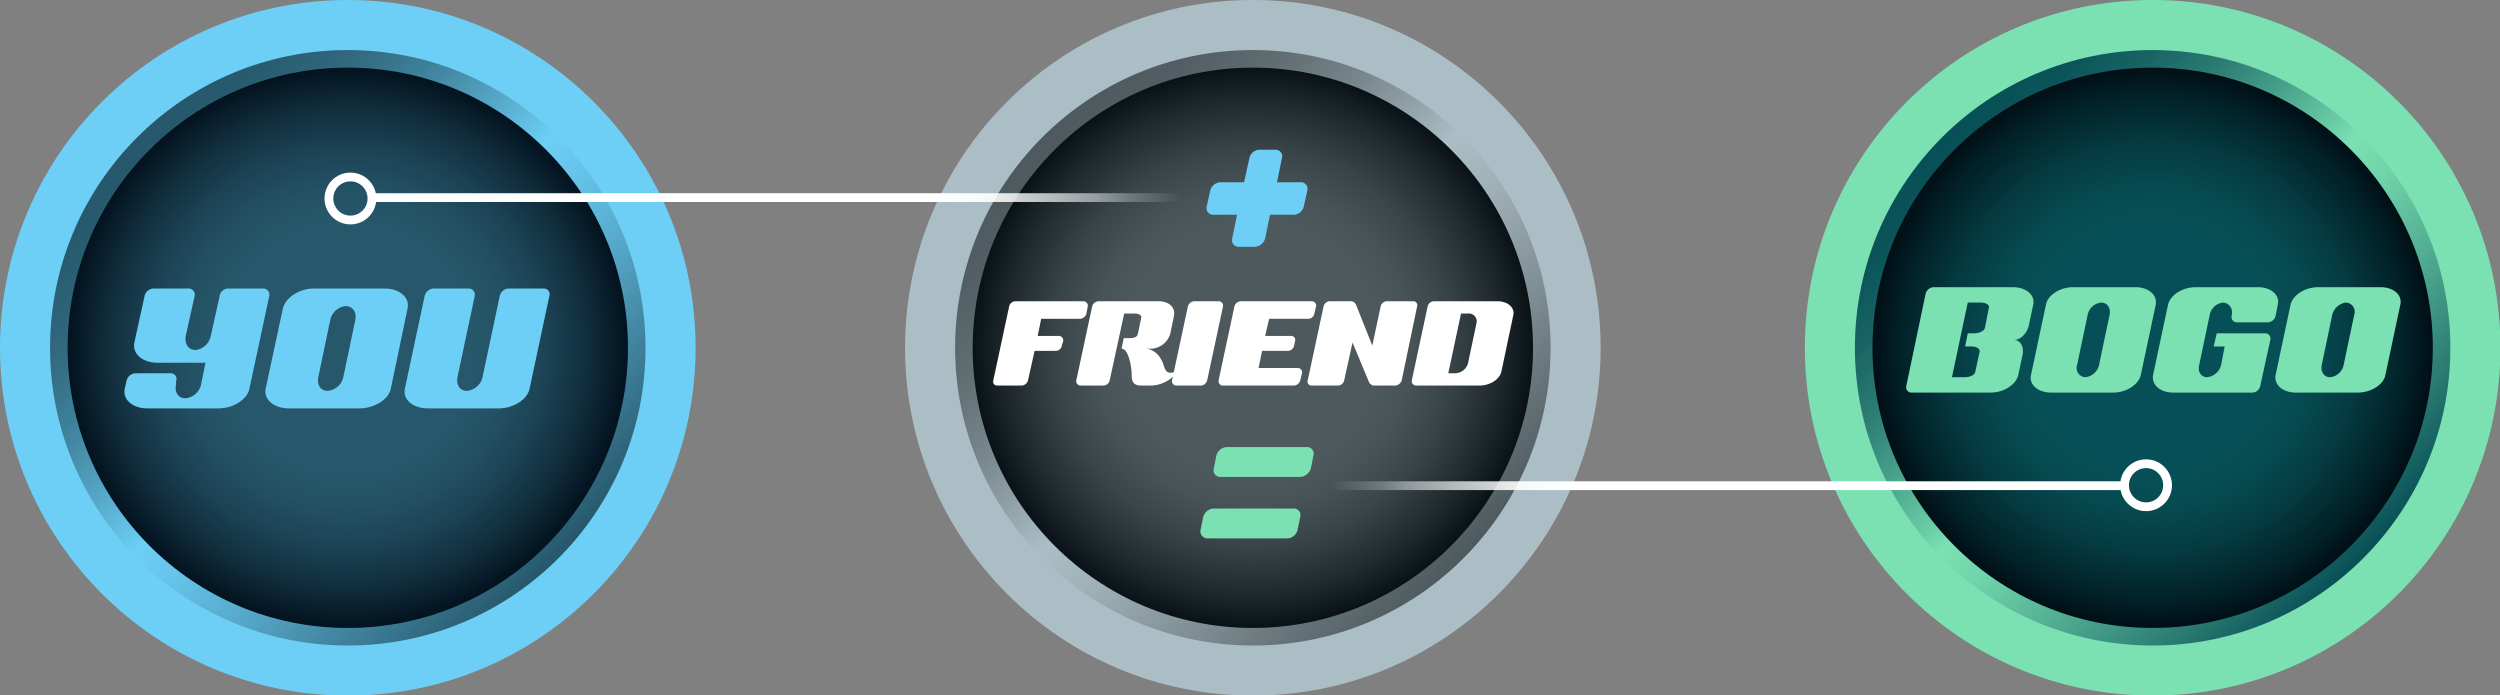
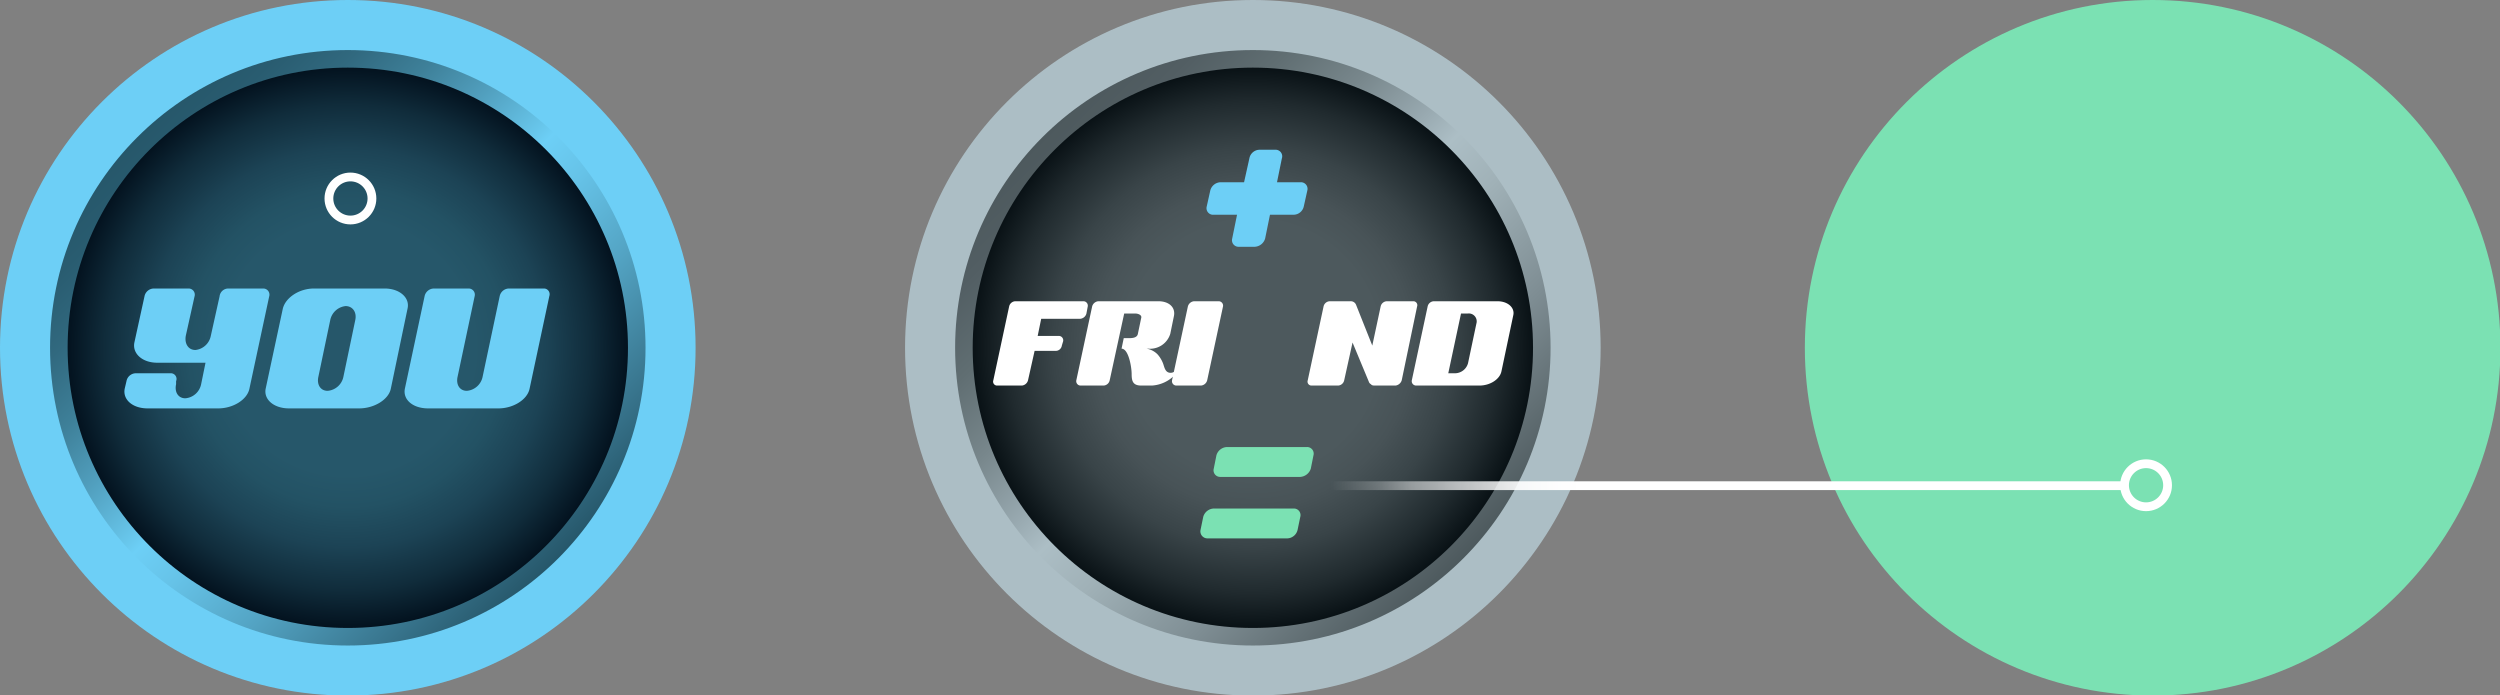
<svg xmlns="http://www.w3.org/2000/svg" xmlns:xlink="http://www.w3.org/1999/xlink" viewBox="0 0 569.3 158.3">
  <rect x="0" y="0" width="569.3" height="158.3" fill="#808080" stroke="none" />
  <defs>
    <style>.cls-1{fill:#6dcff6;}.cls-10,.cls-2,.cls-4,.cls-6,.cls-8,.cls-9{stroke-miterlimit:10;}.cls-2,.cls-4,.cls-6{stroke-width:4px;}.cls-2{fill:url(#radial-gradient);stroke:url(#linear-gradient);}.cls-3{fill:#acbec5;}.cls-4{fill:url(#radial-gradient-2);stroke:url(#linear-gradient-2);}.cls-5{fill:#7be1b3;}.cls-6{fill:url(#radial-gradient-3);stroke:url(#linear-gradient-3);}.cls-7{fill:#fff;}.cls-10,.cls-8,.cls-9{fill:none;stroke-width:2px;}.cls-8{stroke:url(#linear-gradient-4);}.cls-9{stroke:#fff;}.cls-10{stroke:url(#linear-gradient-5);}</style>
    <radialGradient id="radial-gradient" cx="79.15" cy="79.15" r="65.84" gradientUnits="userSpaceOnUse">
      <stop offset="0.44" stop-color="#26576a" />
      <stop offset="0.55" stop-color="#235264" />
      <stop offset="0.69" stop-color="#1c4355" />
      <stop offset="0.84" stop-color="#102c3b" />
      <stop offset="1" stop-color="#000c18" />
    </radialGradient>
    <linearGradient id="linear-gradient" x1="31.18" y1="31.18" x2="127.12" y2="127.12" gradientUnits="userSpaceOnUse">
      <stop offset="0" stop-color="#26576a" />
      <stop offset="0.07" stop-color="#295c70" />
      <stop offset="0.16" stop-color="#31697f" />
      <stop offset="0.26" stop-color="#3e8099" />
      <stop offset="0.36" stop-color="#519fbe" />
      <stop offset="0.47" stop-color="#68c7ec" />
      <stop offset="0.49" stop-color="#6dcff6" />
      <stop offset="0.57" stop-color="#66c3e8" />
      <stop offset="0.71" stop-color="#54a5c5" />
      <stop offset="0.9" stop-color="#37738b" />
      <stop offset="1" stop-color="#26576a" />
    </linearGradient>
    <radialGradient id="radial-gradient-2" cx="285.28" cy="79.15" r="65.84" gradientUnits="userSpaceOnUse">
      <stop offset="0.44" stop-color="#4d595d" />
      <stop offset="0.55" stop-color="#485357" />
      <stop offset="0.69" stop-color="#394448" />
      <stop offset="0.85" stop-color="#202a2e" />
      <stop offset="1" stop-color="#030b0f" />
    </radialGradient>
    <linearGradient id="linear-gradient-2" x1="237.31" y1="31.18" x2="333.25" y2="127.12" gradientUnits="userSpaceOnUse">
      <stop offset="0" stop-color="#4d595d" />
      <stop offset="0.08" stop-color="#525e63" />
      <stop offset="0.19" stop-color="#606e72" />
      <stop offset="0.31" stop-color="#78878c" />
      <stop offset="0.43" stop-color="#99aab1" />
      <stop offset="0.49" stop-color="#acbec5" />
      <stop offset="0.59" stop-color="#a0b1b7" />
      <stop offset="0.77" stop-color="#7f8e94" />
      <stop offset="1" stop-color="#4d595d" />
    </linearGradient>
    <radialGradient id="radial-gradient-3" cx="490.19" cy="79.15" r="65.84" gradientUnits="userSpaceOnUse">
      <stop offset="0.44" stop-color="#074f56" />
      <stop offset="0.56" stop-color="#064a50" />
      <stop offset="0.71" stop-color="#053a41" />
      <stop offset="0.88" stop-color="#022027" />
      <stop offset="1" stop-color="#00090f" />
    </radialGradient>
    <linearGradient id="linear-gradient-3" x1="442.22" y1="31.18" x2="538.16" y2="127.12" gradientUnits="userSpaceOnUse">
      <stop offset="0" stop-color="#074f56" />
      <stop offset="0.07" stop-color="#0b555a" />
      <stop offset="0.15" stop-color="#186464" />
      <stop offset="0.25" stop-color="#2d7e74" />
      <stop offset="0.35" stop-color="#4aa38b" />
      <stop offset="0.46" stop-color="#6ed1a9" />
      <stop offset="0.49" stop-color="#7be1b3" />
      <stop offset="0.57" stop-color="#70d3aa" />
      <stop offset="0.7" stop-color="#54b094" />
      <stop offset="0.89" stop-color="#26766f" />
      <stop offset="1" stop-color="#074f56" />
    </linearGradient>
    <linearGradient id="linear-gradient-4" x1="84.19" y1="45.02" x2="272.7" y2="45.02" gradientUnits="userSpaceOnUse">
      <stop offset="0.67" stop-color="#fff" />
      <stop offset="0.7" stop-color="#fff" stop-opacity="0.98" />
      <stop offset="0.74" stop-color="#fff" stop-opacity="0.92" />
      <stop offset="0.78" stop-color="#fff" stop-opacity="0.81" />
      <stop offset="0.83" stop-color="#fff" stop-opacity="0.67" />
      <stop offset="0.88" stop-color="#fff" stop-opacity="0.49" />
      <stop offset="0.92" stop-color="#fff" stop-opacity="0.26" />
      <stop offset="0.98" stop-color="#fff" stop-opacity="0" />
    </linearGradient>
    <linearGradient id="linear-gradient-5" x1="-5106.43" y1="6913.58" x2="-4921.52" y2="6913.58" gradientTransform="translate(-4622.1 7024.2) rotate(180)" xlink:href="#linear-gradient-4" />
  </defs>
  <title>Asset 9</title>
  <g id="Layer_2" data-name="Layer 2">
    <g id="Pattern">
      <circle class="cls-1" cx="79.2" cy="79.2" r="79.2" />
      <circle class="cls-2" cx="79.2" cy="79.2" r="65.8" />
      <circle class="cls-3" cx="285.3" cy="79.2" r="79.2" />
      <circle class="cls-4" cx="285.3" cy="79.2" r="65.8" />
      <circle class="cls-5" cx="490.2" cy="79.2" r="79.2" />
-       <circle class="cls-6" cx="490.2" cy="79.2" r="65.8" />
      <path class="cls-1" d="M56.8,88.5C56.3,91,53.1,93,49.7,93H33.6c-3.4,0-5.7-2-5.2-4.5l.4-1.7A2.2,2.2,0,0,1,30.9,85h7.9a1.3,1.3,0,0,1,1.3,1.8v.7c-.4,1.8.5,3.2,2.1,3.2a4,4,0,0,0,3.6-3.2l1-4.9H35.8c-3.4,0-5.7-2.1-5.2-4.6l2.3-10.5A2.2,2.2,0,0,1,35,65.7h7.9a1.4,1.4,0,0,1,1.4,1.8l-2,9c-.3,1.8.6,3.2,2.2,3.2A4,4,0,0,0,48,76.5l2-9a2,2,0,0,1,2-1.8h8a1.4,1.4,0,0,1,1.3,1.8Z" />
      <path class="cls-1" d="M89,88.5C88.5,91,85.2,93,81.8,93h-16c-3.4,0-5.8-2-5.3-4.5l3.9-18.2c.6-2.5,3.7-4.6,7.1-4.6H87.6c3.4,0,5.8,2.1,5.2,4.6ZM78.7,69.7a4,4,0,0,0-3.5,3.2L72.5,85.8c-.4,1.8.5,3.2,2.1,3.2a4,4,0,0,0,3.6-3.2l2.7-12.9C81.3,71.1,80.3,69.7,78.7,69.7Z" />
      <path class="cls-1" d="M120.6,88.5c-.5,2.5-3.7,4.5-7.1,4.5h-16c-3.5,0-5.8-2-5.3-4.5l4.5-21.1a2.2,2.2,0,0,1,2.1-1.7h7.9a1.4,1.4,0,0,1,1.4,1.7l-3.9,18.4c-.4,1.8.5,3.2,2.1,3.2a4,4,0,0,0,3.6-3.2l3.9-18.4a2.2,2.2,0,0,1,2-1.7h8a1.3,1.3,0,0,1,1.3,1.7Z" />
      <path class="cls-7" d="M247.4,71.4a1.6,1.6,0,0,1-1.5,1.2h-8.8l-.8,3.9h4.9a1,1,0,0,1,.9,1.2l-.3,1a1.4,1.4,0,0,1-1.4,1.2h-4.8l-1.5,6.7a1.6,1.6,0,0,1-1.4,1.2h-5.6a.9.9,0,0,1-.9-1.2l3.6-16.8a1.5,1.5,0,0,1,1.4-1.2h15.5a1,1,0,0,1,1,1.2Z" />
      <path class="cls-7" d="M267.7,85.2a7.9,7.9,0,0,1-5.4,2.6h-2.4c-1.9,0-2.2-1-2.2-2.6s-.7-5.8-2.3-5.8l.5-2.4h1.3c.7,0,1.7-.1,1.9-.9l.8-3.8c.1-.6-.8-.9-1.3-.9H256l-3.3,15.2a1.5,1.5,0,0,1-1.4,1.2H246a1,1,0,0,1-.9-1.2l3.6-16.8a1.6,1.6,0,0,1,1.4-1.2h13.7c2.4,0,4,1.4,3.5,3.5l-.8,3.9a4.8,4.8,0,0,1-5,3.4h-.4a4.5,4.5,0,0,1,2.5,1.3,6.7,6.7,0,0,1,1.3,2.2c.3.9.5,2,1.7,2a1.7,1.7,0,0,0,1.3-.7Z" />
      <path class="cls-7" d="M274.9,86.6a1.6,1.6,0,0,1-1.4,1.2h-5.6a1,1,0,0,1-1-1.2l3.6-16.8a1.6,1.6,0,0,1,1.4-1.2h5.6a1,1,0,0,1,1,1.2Z" />
-       <path class="cls-7" d="M299.3,71.4a1.4,1.4,0,0,1-1.4,1.2H289l-.9,3.9H294a.9.9,0,0,1,.9,1.2l-.2,1a1.5,1.5,0,0,1-1.4,1.2h-5.9l-.8,3.9h8.9a1,1,0,0,1,1,1.2l-.4,1.6a1.6,1.6,0,0,1-1.4,1.2H278.4a1,1,0,0,1-.9-1.2l3.6-16.8a1.6,1.6,0,0,1,1.4-1.2h16.3a1,1,0,0,1,.9,1.2Z" />
      <path class="cls-7" d="M319.2,86.6a1.7,1.7,0,0,1-1.4,1.2h-4.6c-.4,0-.8,0-1-.3a1,1,0,0,1-.5-.6L308,78l-1.9,8.6a1.5,1.5,0,0,1-1.4,1.2h-6a.9.9,0,0,1-.9-1.2l3.6-16.8a1.5,1.5,0,0,1,1.4-1.2h4.7a1.3,1.3,0,0,1,1.3.8l3.7,9.3,1.9-8.9a1.5,1.5,0,0,1,1.4-1.2h6a.9.9,0,0,1,.9,1.2Z" />
      <path class="cls-7" d="M341.9,84.6c-.4,1.8-2.6,3.2-5,3.2H322.5a1,1,0,0,1-1-1.2l3.6-16.8a1.5,1.5,0,0,1,1.4-1.2H341c2.4,0,4,1.5,3.6,3.2Zm-7.7-13.2h-1.5L329.8,85h1.5a3.1,3.1,0,0,0,3-2.3l1.9-9A1.8,1.8,0,0,0,334.2,71.4Z" />
      <path class="cls-1" d="M296.9,47a2.4,2.4,0,0,1-2.3,1.9h-5.4l-1.1,5.4a2.6,2.6,0,0,1-2.4,1.9h-3.6a1.5,1.5,0,0,1-1.5-1.9l1.1-5.4h-5.3a1.5,1.5,0,0,1-1.6-1.9l.8-3.6a2.5,2.5,0,0,1,2.4-1.9h5.3l1.2-5.4a2.4,2.4,0,0,1,2.3-2h3.6a1.5,1.5,0,0,1,1.5,2l-1.1,5.4h5.4a1.5,1.5,0,0,1,1.5,1.9Z" />
      <path class="cls-5" d="M295.5,120.6a2.5,2.5,0,0,1-2.3,2H275a1.6,1.6,0,0,1-1.6-2l.6-2.9a2.6,2.6,0,0,1,2.4-1.9h18.2a1.5,1.5,0,0,1,1.5,1.9Zm3-13.9a2.7,2.7,0,0,1-2.4,1.9H277.9a1.5,1.5,0,0,1-1.5-1.9l.6-3a2.6,2.6,0,0,1,2.4-1.9h18.2a1.5,1.5,0,0,1,1.5,1.9Z" />
      <path class="cls-5" d="M462,74.1c-.4,1.8-1.9,3.3-3.3,3.3,1.4.1,2.2,1.5,1.9,3.3l-1,4.7c-.5,2.2-3.3,4-6.3,4h-18a1.2,1.2,0,0,1-1.2-1.5l4.4-21a2,2,0,0,1,1.8-1.5h18.1c3,0,5.1,1.8,4.6,4Zm-11-5.2h-2.9l-3.6,17h2.9c1.2,0,2.3-.5,2.4-1.2l1-4.6c.1-.7-.7-1.2-1.9-1.2h-1.4l.6-3h1.4c1.2,0,2.3-.5,2.5-1.2l.9-4.6C453.1,69.4,452.2,68.9,451,68.9Z" />
      <path class="cls-5" d="M487.5,85.4c-.5,2.2-3.3,4-6.3,4H467.1c-3,0-5.1-1.8-4.6-4l3.4-16c.4-2.2,3.2-4,6.2-4h14.2c3,0,5,1.8,4.6,4Zm-9-16.5a3.5,3.5,0,0,0-3.1,2.8L473,83.1a2.1,2.1,0,0,0,1.9,2.8,3.6,3.6,0,0,0,3.1-2.8l2.4-11.4C480.7,70.2,479.9,68.9,478.5,68.9Z" />
-       <path class="cls-5" d="M518.2,71.9a1.9,1.9,0,0,1-1.8,1.5h-7a1.2,1.2,0,0,1-1.2-1.5v-.2a2.2,2.2,0,0,0-2-2.8,3.5,3.5,0,0,0-3,2.8l-2.4,11.4c-.4,1.5.4,2.8,1.8,2.8a3.7,3.7,0,0,0,3.2-2.8l.8-4.2h-2.5l.7-3h11a1.2,1.2,0,0,1,1.2,1.5l-2.3,10.5a1.9,1.9,0,0,1-1.8,1.5H494.9c-3,0-5-1.8-4.6-4l3.4-16c.5-2.2,3.3-4,6.3-4h14.2c3,0,5,1.8,4.5,4Z" />
      <path class="cls-5" d="M543.2,85.4c-.4,2.2-3.3,4-6.3,4H522.8c-3,0-5-1.8-4.6-4l3.4-16c.5-2.2,3.3-4,6.3-4h14.2c3,0,5,1.8,4.5,4Zm-9-16.5a3.7,3.7,0,0,0-3.1,2.8l-2.4,11.4c-.3,1.5.5,2.8,1.9,2.8a3.5,3.5,0,0,0,3.1-2.8l2.4-11.4A2.1,2.1,0,0,0,534.2,68.9Z" />
-       <line class="cls-8" x1="84.2" y1="45" x2="272.7" y2="45" />
      <circle class="cls-9" cx="79.8" cy="45.2" r="4.9" />
      <line class="cls-10" x1="484.3" y1="110.6" x2="299.4" y2="110.6" />
      <circle class="cls-9" cx="488.7" cy="110.5" r="4.9" />
    </g>
  </g>
</svg>